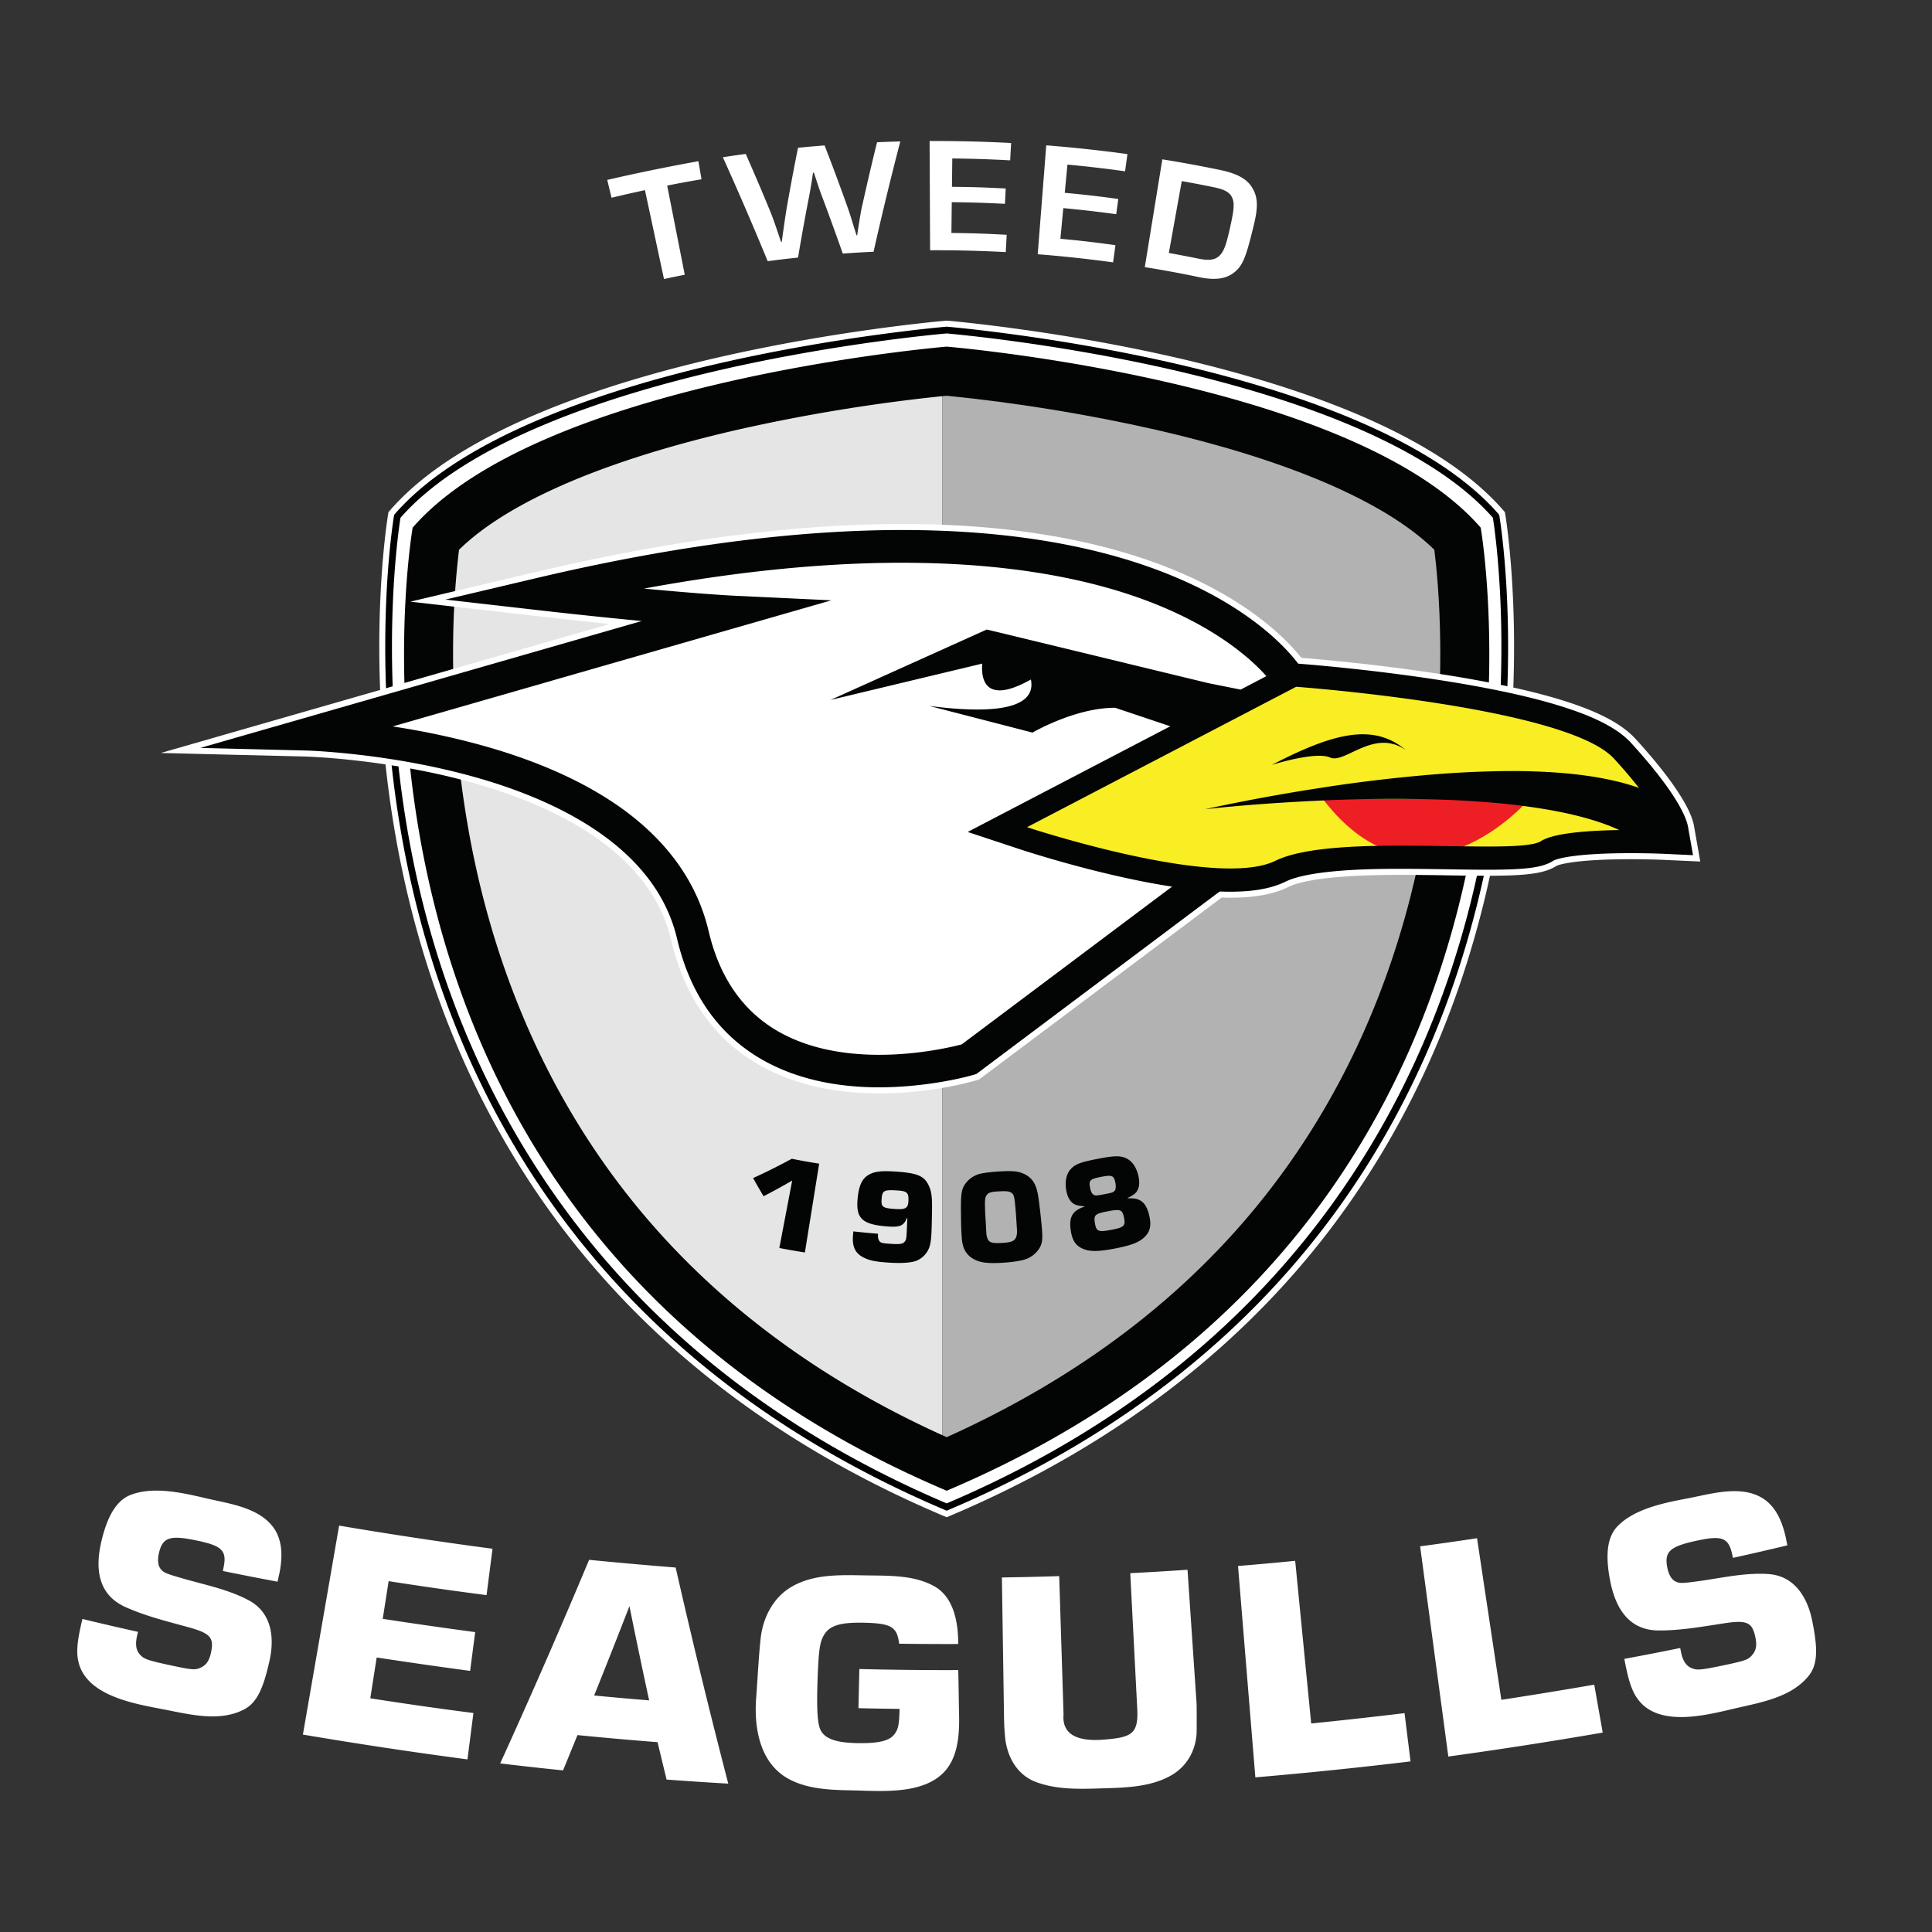
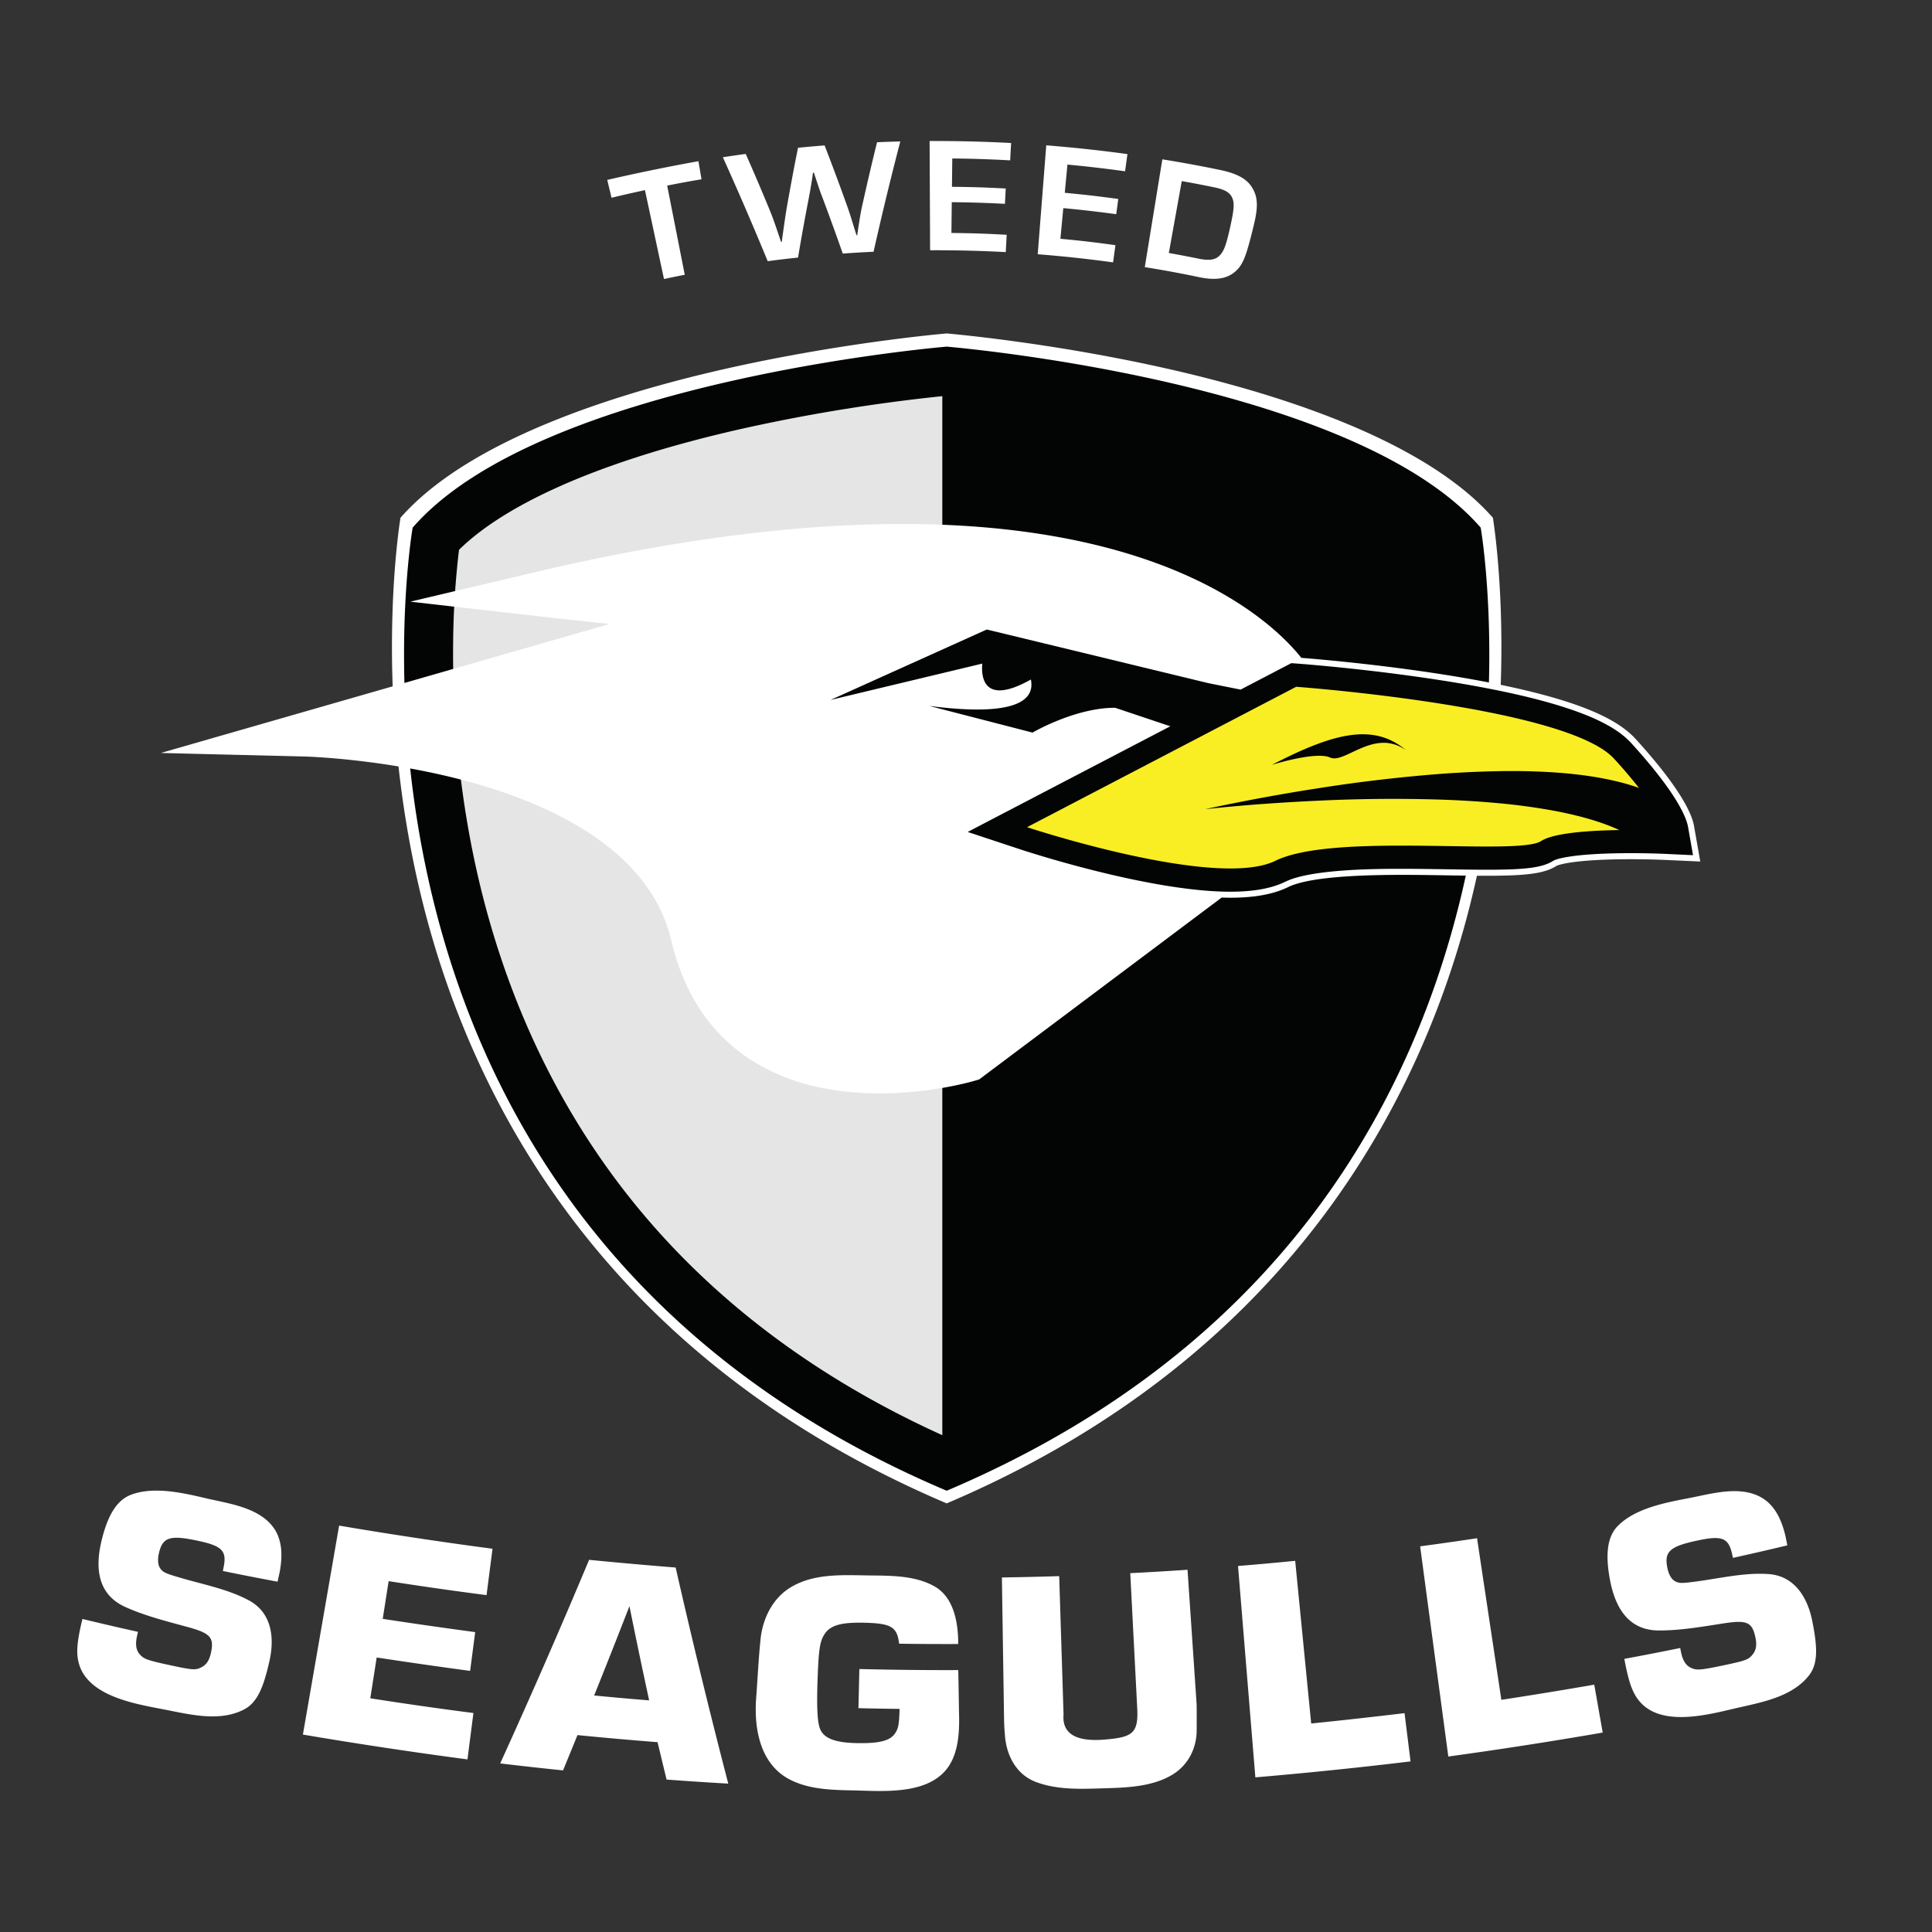
<svg xmlns="http://www.w3.org/2000/svg" clip-rule="evenodd" fill-rule="evenodd" stroke-linejoin="round" stroke-miterlimit="1.414" viewBox="0 0 100 100">
  <rect x="0" y="0" width="100" height="100" fill="#333333" stroke="none" />
-   <path d="m49 16.597-.02.002h-.02c-.23.02-5.627.494-11.727 1.888-5.78 1.317-13.427 3.763-17.035 7.917l-.032.036-.059.068-.014.089-.008.046c-.015.09-1.57 9.389 1.173 20.304 1.616 6.437 4.385 12.197 8.23 17.118 4.805 6.148 11.306 10.989 19.322 14.387l.07.029.12.051.12-.051.068-.028a56.473 56.473 0 0 0 4.371-2.074c6.031-3.193 11.063-7.336 14.954-12.314 3.845-4.921 6.614-10.681 8.23-17.118 2.743-10.915 1.187-20.214 1.172-20.307l-.008-.043-.014-.089-.059-.068-.032-.036c-2.283-2.629-6.412-4.869-12.275-6.657a68.378 68.378 0 0 0 -4.758-1.26c-6.102-1.394-11.499-1.868-11.726-1.888h-.023z" fill="#fff" />
-   <path d="m49 16.91h.014c.055.005 5.488.466 11.685 1.88 1.489.34 3.102.755 4.737 1.255 4.662 1.423 9.5 3.537 12.13 6.564l.033.037.007.047c.016.093 1.569 9.293-1.166 20.178-1.607 6.397-4.357 12.116-8.174 17.001-3.872 4.955-8.855 9.055-14.854 12.231a56.153 56.153 0 0 1 -4.344 2.062l-.068.028-.067-.028c-7.969-3.378-14.427-8.187-19.199-14.293-3.817-4.885-6.568-10.604-8.174-17.001-2.735-10.885-1.182-20.085-1.166-20.178l.009-.047.031-.037c3.553-4.09 11.133-6.509 16.867-7.819 6.197-1.414 11.632-1.875 11.686-1.88z" />
  <path d="m49 77.815a55.195 55.195 0 0 0 3.655-1.712c15.143-7.789 21.119-20.055 23.444-29.303 2.619-10.414 1.289-19.274 1.173-20-2.809-3.201-8.166-5.365-13.096-6.764a72.072 72.072 0 0 0 -3.55-.906c-6.017-1.374-11.312-1.844-11.626-1.871-.315.027-5.609.497-11.626 1.871-5.664 1.294-13.14 3.674-16.645 7.67-.117.726-1.447 9.586 1.171 20 2.505 9.958 9.24 23.416 27.1 31.015z" fill="#fff" />
  <path d="m76.641 27.311c-3.117-3.589-9.416-5.874-15.215-7.289-6.531-1.592-12.426-2.08-12.426-2.08s-21.012 1.738-27.641 9.369c0 0-6.197 35.503 27.641 49.849a56 56 0 0 0 2.33-1.051c31.219-14.951 25.311-48.798 25.311-48.798z" fill="#030404" />
-   <path d="m48.774 20.505.226-.022c3.643.366 7.259.954 10.83 1.762 3.372.773 6.309 1.689 8.729 2.721 2.5 1.069 4.407 2.24 5.682 3.49.113.901.281 2.602.305 4.84.035 3.094-.205 7.881-1.541 13.115-1.485 5.815-4.003 11.007-7.479 15.428-4.128 5.251-9.653 9.454-16.526 12.549l-.226-.103z" fill="#b3b2b3" />
  <path d="m48.774 20.505v53.78c-6.721-3.047-12.2-7.23-16.301-12.446-3.475-4.421-5.992-9.613-7.478-15.428-1.335-5.234-1.576-10.021-1.541-13.115.012-1.618.113-3.233.305-4.84 1.275-1.25 3.182-2.421 5.682-3.49 2.42-1.032 5.357-1.948 8.729-2.721a90.512 90.512 0 0 1 10.604-1.74z" fill="#e5e5e5" />
  <g fill-rule="nonzero">
    <path d="m49.6 86.443c.02.938.03 1.788.042 2.354.021 1.01-.059 2.222-.83 2.98-1.132 1.113-3.218.924-4.64.894-1.005-.02-2.133-.039-3.078-.462-1.716-.727-2.079-2.649-1.956-4.309.075-.998.122-2.041.228-3.054.109-1.074.627-2.128 1.571-2.693 1.221-.731 2.704-.624 4.074-.608 1.118.013 2.361 0 3.364.569 1.014.578 1.226 1.917 1.221 2.98a173.07 173.07 0 0 1 -3.057-.016c-.107-.874-.405-1.054-1.816-1.086-1.243-.028-1.802.147-2.09.665-.197.339-.264.781-.315 2.262-.051 1.414-.013 2.18.117 2.539.18.496.739.736 1.866.764 1.18.028 1.746-.115 2.004-.472.195-.271.23-.457.258-1.298-.71-.008-1.42-.02-2.13-.038l.047-2.025c1.708.041 3.413.061 5.12.054zm11.866-5.192.468 6.913c.011.165.009 1.418.002 1.567-.061.912-.519 1.692-1.28 2.142-1.028.608-2.322.655-3.481.688-1.179.035-2.428.1-3.56-.328-1.018-.386-1.517-1.371-1.598-2.389-.024-.316-.041-.443-.05-1.036l-.109-7.159c.988-.014 1.977-.037 2.966-.069l.225 7.156c-.111 1.29 1.16 1.385 2.125 1.304 1.427-.117 1.756-.312 1.689-1.611l-.361-7.002c.989-.05 1.977-.109 2.964-.176zm-31.576 8.557c-.297.731-.446 1.096-.747 1.827a186.91 186.91 0 0 1 -3.253-.361 372.907 372.907 0 0 0 4.602-10.537c1.492.146 2.985.279 4.48.398.85 3.742 1.758 7.471 2.723 11.185a188.534 188.534 0 0 1 -3.192-.21 271.74 271.74 0 0 1 -.467-1.935c-1.383-.108-2.765-.23-4.146-.367zm37.977-.6c1.612-.164 3.223-.343 4.832-.536l.31 2.498c-2.673.322-5.35.598-8.032.826l-.897-10.941c.987-.079 1.973-.169 2.959-.267zm-48.057-5.417c1.593.245 3.187.473 4.786.687l-.263 2.007a271.787 271.787 0 0 1 -4.836-.694l-.331 2.113c1.777.277 3.555.534 5.338.761l-.308 2.401a235.433 235.433 0 0 1 -8.518-1.285l1.875-10.816c2.64.448 5.285.847 7.94 1.198l-.309 2.4c-1.692-.217-3.382-.46-5.068-.723zm57.9 4.192c1.606-.246 3.208-.508 4.808-.785l.438 2.48c-2.658.459-5.32.873-7.991 1.24-.487-3.626-.974-7.254-1.459-10.88.982-.131 1.965-.271 2.946-.42.418 2.789.838 5.577 1.258 8.365zm11.987-7.348-.042-.193c-.19-.852-.529-.974-1.782-.707-1.435.305-1.743.564-1.57 1.419.072.355.216.593.401.691.212.113.32.121 1.285-.014 1.15-.162 2.352-.438 3.524-.359 1.355.08 2.036 1.19 2.284 2.405.286 1.402.304 2.25-.168 2.848-.883 1.118-2.451 1.386-3.779 1.692-1.361.315-3.664.948-4.857-.214-.464-.466-.674-1.03-.918-2.34 1.159-.216 1.737-.328 2.892-.562l.042.211c.092.451.26.7.521.817.292.13.438.134 1.838-.165.99-.211 1.14-.267 1.35-.53.18-.225.23-.489.133-.923-.169-.755-.448-.869-1.64-.684-1.121.172-2.268.378-3.412.366-1.584-.038-2.227-1.278-2.481-2.693-.232-1.302-.112-2.185.428-2.726.895-.898 2.42-1.191 3.628-1.422 1.245-.237 2.83-.734 3.973.072.521.385.854.982 1.068 1.879l.098.484a150.95 150.95 0 0 1 -2.816.648zm-78.162.679.039-.194c.175-.855-.084-1.105-1.338-1.371-1.434-.306-1.822-.195-2.013.656-.078.353-.043.63.085.794.149.191.244.242 1.18.51 1.116.321 2.325.559 3.361 1.109 1.205.624 1.371 1.916 1.104 3.126-.309 1.397-.638 2.179-1.312 2.532-1.259.663-2.799.268-4.136.008-1.373-.268-3.735-.629-4.354-2.176-.234-.614-.197-1.215.115-2.511 1.148.275 1.723.41 2.875.667l-.047.208c-.101.45-.048.747.143.96.214.237.345.3 1.746.597.991.21 1.15.221 1.448.066.256-.132.409-.353.497-.789.154-.758-.055-.975-1.217-1.293-1.096-.299-2.227-.579-3.268-1.055-1.433-.679-1.519-2.074-1.173-3.469.318-1.286.787-2.043 1.503-2.317 1.184-.454 2.698-.101 3.896.18 1.232.29 2.881.482 3.596 1.683.317.564.378 1.246.208 2.151l-.107.482c-1.134-.213-1.7-.324-2.831-.554zm21.045 1.82a382.53 382.53 0 0 1 -1.827 4.624c1.137.11 1.707.16 2.847.253a337.556 337.556 0 0 1 -1.02-4.877zm30.653-36.676-12.551 9.413-.198.059c-.228.068-2.315.664-4.962.664-2.446 0-4.559-.507-6.28-1.506-2.297-1.334-3.812-3.496-4.501-6.426-1.08-4.596-6.057-6.931-10.042-8.081-4.503-1.299-8.817-1.42-8.859-1.422l-5.478-.135-2.036-.051 23.234-6.678a313.969 313.969 0 0 1 -3.753-.405l-6.567-.748 1.743-.413 4.689-1.107c7.023-1.66 13.42-2.501 19.013-2.501.207 0 .413.001.617.003 4.646.052 8.753.691 12.206 1.901 4.845 1.697 7.097 4.072 7.848 5.025.729.057 3.853.318 7.271.85 2.273.355 4.198.756 5.726 1.194 2.166.622 3.536 1.307 4.311 2.159 2.399 2.632 2.918 3.935 3.014 4.478l.328 1.861-.39-.017-1.498-.068c-.007 0-.748-.034-1.694-.034-3.052 0-3.79.311-3.853.341-.612.39-1.49.515-3.592.515-.622 0-1.3-.01-2.018-.02-.788-.014-1.604-.026-2.423-.026-3.035 0-5.006.212-5.862.632-.757.37-1.736.551-2.996.551-.147 0-.296-.003-.447-.008zm-27.79-32.236c-.431.084-.646.128-1.075.22l-.985-4.6c-.694.15-1.04.227-1.73.394l-.222-.924a98.373 98.373 0 0 1 4.719-.968l.16.936c-.712.12-1.066.186-1.777.326zm24.72-5.975c1.005.162 2.009.346 3.006.554.838.174 1.332.445 1.6.845.337.504.366 1.009.137 1.967-.356 1.483-.517 1.924-.795 2.267-.456.527-1.076.667-2.051.465a56.94 56.94 0 0 0 -2.806-.518zm-5.051 1.732c1.111.106 1.664.169 2.77.32l-.106.788a62.911 62.911 0 0 0 -2.74-.315l-.15 1.588c.952.085 1.902.196 2.849.331l-.123.889a66.266 66.266 0 0 0 -3.9-.42l.442-5.638c1.404.112 2.806.262 4.202.454l-.123.89a64.938 64.938 0 0 0 -2.982-.347zm-9.896 3.051c-.639.031-.958.05-1.595.095-.33-.945-.672-1.89-1.024-2.827-.162-.421-.184-.495-.471-1.364l-.045.005-.051.353c-.087.544-.111.665-.189 1.073-.191.987-.369 1.977-.535 2.967-.628.067-.943.104-1.57.187a171.57 171.57 0 0 0 -2.321-5.38c.394-.062.789-.119 1.184-.171.434.981.857 1.97 1.264 2.962.117.294.184.465.43 1.196l.135.401.034-.004c.104-.746.183-1.31.247-1.692.184-1.063.383-2.125.596-3.182.55-.054.825-.078 1.375-.122.39 1.005.767 2.014 1.129 3.028.175.49.188.539.395 1.214l.13.41.034-.003.062-.419c.115-.729.149-.918.229-1.252.233-1.051.478-2.098.737-3.142.401-.018.802-.032 1.203-.041a169.91 169.91 0 0 0 -1.383 5.708zm16.82.358c.52.106.83.071 1.051-.124.245-.215.37-.535.58-1.478.214-.96.237-1.285.104-1.565-.12-.257-.379-.414-.909-.522a60.94 60.94 0 0 0 -1.694-.326l-.669 3.721c.616.112.923.17 1.537.294zm-12.763-3.719c1.114.012 1.67.03 2.783.088l-.041.794a60.158 60.158 0 0 0 -2.752-.086l-.018 1.593c1.146.014 1.717.032 2.861.095l-.048.896a67.29 67.29 0 0 0 -3.916-.095l-.026-5.654a73.287 73.287 0 0 1 4.219.102l-.049.898a63.726 63.726 0 0 0 -2.996-.098z" fill="#fff" />
-     <path d="m52.966 60.744c.415.185.624.468.734.972.042.189.085.495.152 1.098.136 1.222.133 1.458-.037 1.767a1.368 1.368 0 0 1 -.762.607c-.204.068-.625.138-1.11.169-.751.049-1.153.004-1.453-.14-.437-.209-.637-.522-.698-1.023a12.774 12.774 0 0 1 -.049-1.123c-.021-1.215.005-1.447.184-1.742a1.33 1.33 0 0 1 .728-.554c.181-.056.58-.109.994-.136.702-.045 1.021-.027 1.317.105zm-7.521 3.114c-.008.194.009.273.056.354.068.117.151.141.633.17.437.028.585.007.681-.101.089-.099.099-.156.12-.575l.029-.662-.022-.002c-.151.385-.346.483-.939.443-1.41-.095-1.723-.424-1.606-1.514.063-.59.216-.924.49-1.114.321-.221.678-.268 1.457-.218 1.102.071 1.496.216 1.728.724.143.304.182.59.169 1.33-.021 1.25-.036 1.427-.099 1.723a1.177 1.177 0 0 1 -.742.853c-.253.089-.733.128-1.39.085-.626-.041-.936-.098-1.199-.213-.447-.188-.637-.463-.666-.908-.008-.141 0-.218.023-.496.51.055.766.079 1.277.121zm-3.784.97c-.443-.07-.884-.147-1.323-.232l.666-3.491a32.26 32.26 0 0 1 -1.482.813 33.738 33.738 0 0 1 -.541-.942 31.079 31.079 0 0 0 2.001-.999c.566.112.85.164 1.418.254zm16.711-2.801c.641-.04.945.193 1.11.877.114.477.063.79-.18 1.062-.275.306-.659.477-1.594.657-.942.18-1.361.163-1.728-.02-.324-.162-.489-.436-.558-.92-.101-.697.093-1.031.711-1.226l-.005-.02c-.306-.028-.422-.053-.537-.12-.214-.123-.357-.391-.41-.757-.062-.422.019-.786.211-1.013.242-.288.525-.393 1.425-.566.895-.172 1.197-.179 1.53-.001.263.14.473.449.572.863.086.36.052.662-.101.855-.083.105-.182.172-.45.309zm-5.784.841c-.076-.92-.091-1.008-.215-1.112-.124-.102-.277-.116-.781-.085-.309.019-.441.068-.524.19-.096.139-.103.291-.068 1.052.003.076.007.081.03.487.028.512.023.516.059.634.082.283.223.335.835.296.382-.025.532-.08.628-.214.056-.074.096-.239.09-.406-.001-.047-.004-.049-.03-.46zm4.086.446c.074.427.168.473.872.337.642-.123.72-.207.63-.639-.087-.41-.187-.441-.837-.315-.666.127-.738.191-.665.617zm-11.04-1.27c-.034.432.035.492.748.536.492.029.621-.059.637-.408.021-.446-.062-.523-.594-.555-.66-.041-.758.002-.791.427zm10.783-.591c.037.213.105.344.195.39.092.049.136.049.593-.039.362-.069.418-.088.485-.167.067-.078.081-.231.039-.429-.077-.369-.172-.401-.732-.295-.567.11-.644.175-.58.54zm-10.895-5.172c-1.942 0-4.172-.331-6.123-1.463-2.22-1.289-3.686-3.384-4.353-6.227-1.115-4.744-6.195-7.137-10.26-8.31-4.551-1.312-8.896-1.433-8.94-1.434l-5.476-.135 22.849-6.568c-1.794-.171-3.587-.36-5.377-.565l-4.787-.545 4.689-1.107c7.257-1.715 13.837-2.554 19.555-2.49 4.613.052 8.685.685 12.105 1.883 5.956 2.087 7.903 5.179 7.983 5.309l.205.334-3.511 10.468-13.541 10.157-.145.044c-.147.044-2.202.636-4.873.649zm-25.199-18.681c1.653.248 3.288.6 4.896 1.057 2.827.811 5.192 1.9 7.028 3.232 2.361 1.718 3.854 3.843 4.435 6.318.558 2.375 1.757 4.109 3.561 5.157 3.625 2.105 8.645.927 9.536.693l12.875-9.657 3.079-9.185c-.625-.767-2.649-2.865-7.079-4.375-4.542-1.549-12.483-2.742-25.321-.375 3.102.293 4.591.365 4.612.366l5.09.241z" fill="#030404" />
    <path d="m51.159 42.822 16.019-8.472 16.587 3.533 3.745 5.701-17.748.708-7.216 1.241z" fill="#f9ee23" />
-     <path d="m68.469 41.352h10.697s-5.66 6.616-10.697 0z" fill="#ed1f24" />
    <path d="m87.37 42.786c-.072-.41-.504-1.652-2.938-4.324-.733-.804-2.057-1.461-4.166-2.067-1.515-.435-3.428-.833-5.687-1.184-3.811-.594-7.257-.85-7.401-.861l-.34-.025-.303.158-2.321 1.211-1.669-.334-11.207-2.713-.266-.062-.154.069-7.928 3.575 7.852-1.881c-.058.65.029 2.221 2.516.824.204.985-.59 1.973-5.259 1.367l5.345 1.38s2.197-1.289 4.274-1.285l2.857.958-7.972 4.157-2.516 1.313 2.694.892c.271.09 6.687 2.201 10.899 2.201 1.211 0 2.145-.171 2.858-.521 1.355-.664 4.85-.664 6-.664.821 0 1.638.014 2.429.025.717.012 1.394.022 2.012.022 2.044 0 2.881-.114 3.434-.473.042-.024.738-.384 4.011-.384.962 0 1.7.034 1.708.034l1.498.07zm-7.608.75c-.349.226-1.397.28-2.783.28-1.285 0-2.862-.046-4.441-.046-2.585 0-5.179.125-6.528.786-.576.282-1.389.396-2.33.396-4.067 0-10.521-2.137-10.521-2.137l13.931-7.267s13.992 1.022 16.454 3.723c.448.487.878.991 1.288 1.511-.32-.113-.644-.211-.972-.295a16.276 16.276 0 0 0 -1.606-.317 22.16 22.16 0 0 0 -1.584-.174 32.922 32.922 0 0 0 -3.126-.079 52.98 52.98 0 0 0 -3.085.147c-2.036.16-4.066.398-6.085.713-2.009.308-4.009.677-5.997 1.106a87.77 87.77 0 0 1 3.029-.272 106.07 106.07 0 0 1 3.033-.177 79.75 79.75 0 0 1 6.049-.049c1.004.033 2.004.09 2.995.181a32.5 32.5 0 0 1 2.934.395c.958.18 1.898.413 2.759.735.22.083.435.173.641.268-1.548.023-3.401.145-4.055.572zm-13.933-3.945s2.263-.72 3.023-.38c.761.34 2.282-1.541 3.923-.38-1.681-1.421-3.743-.901-6.946.76z" fill="#030404" />
  </g>
</svg>